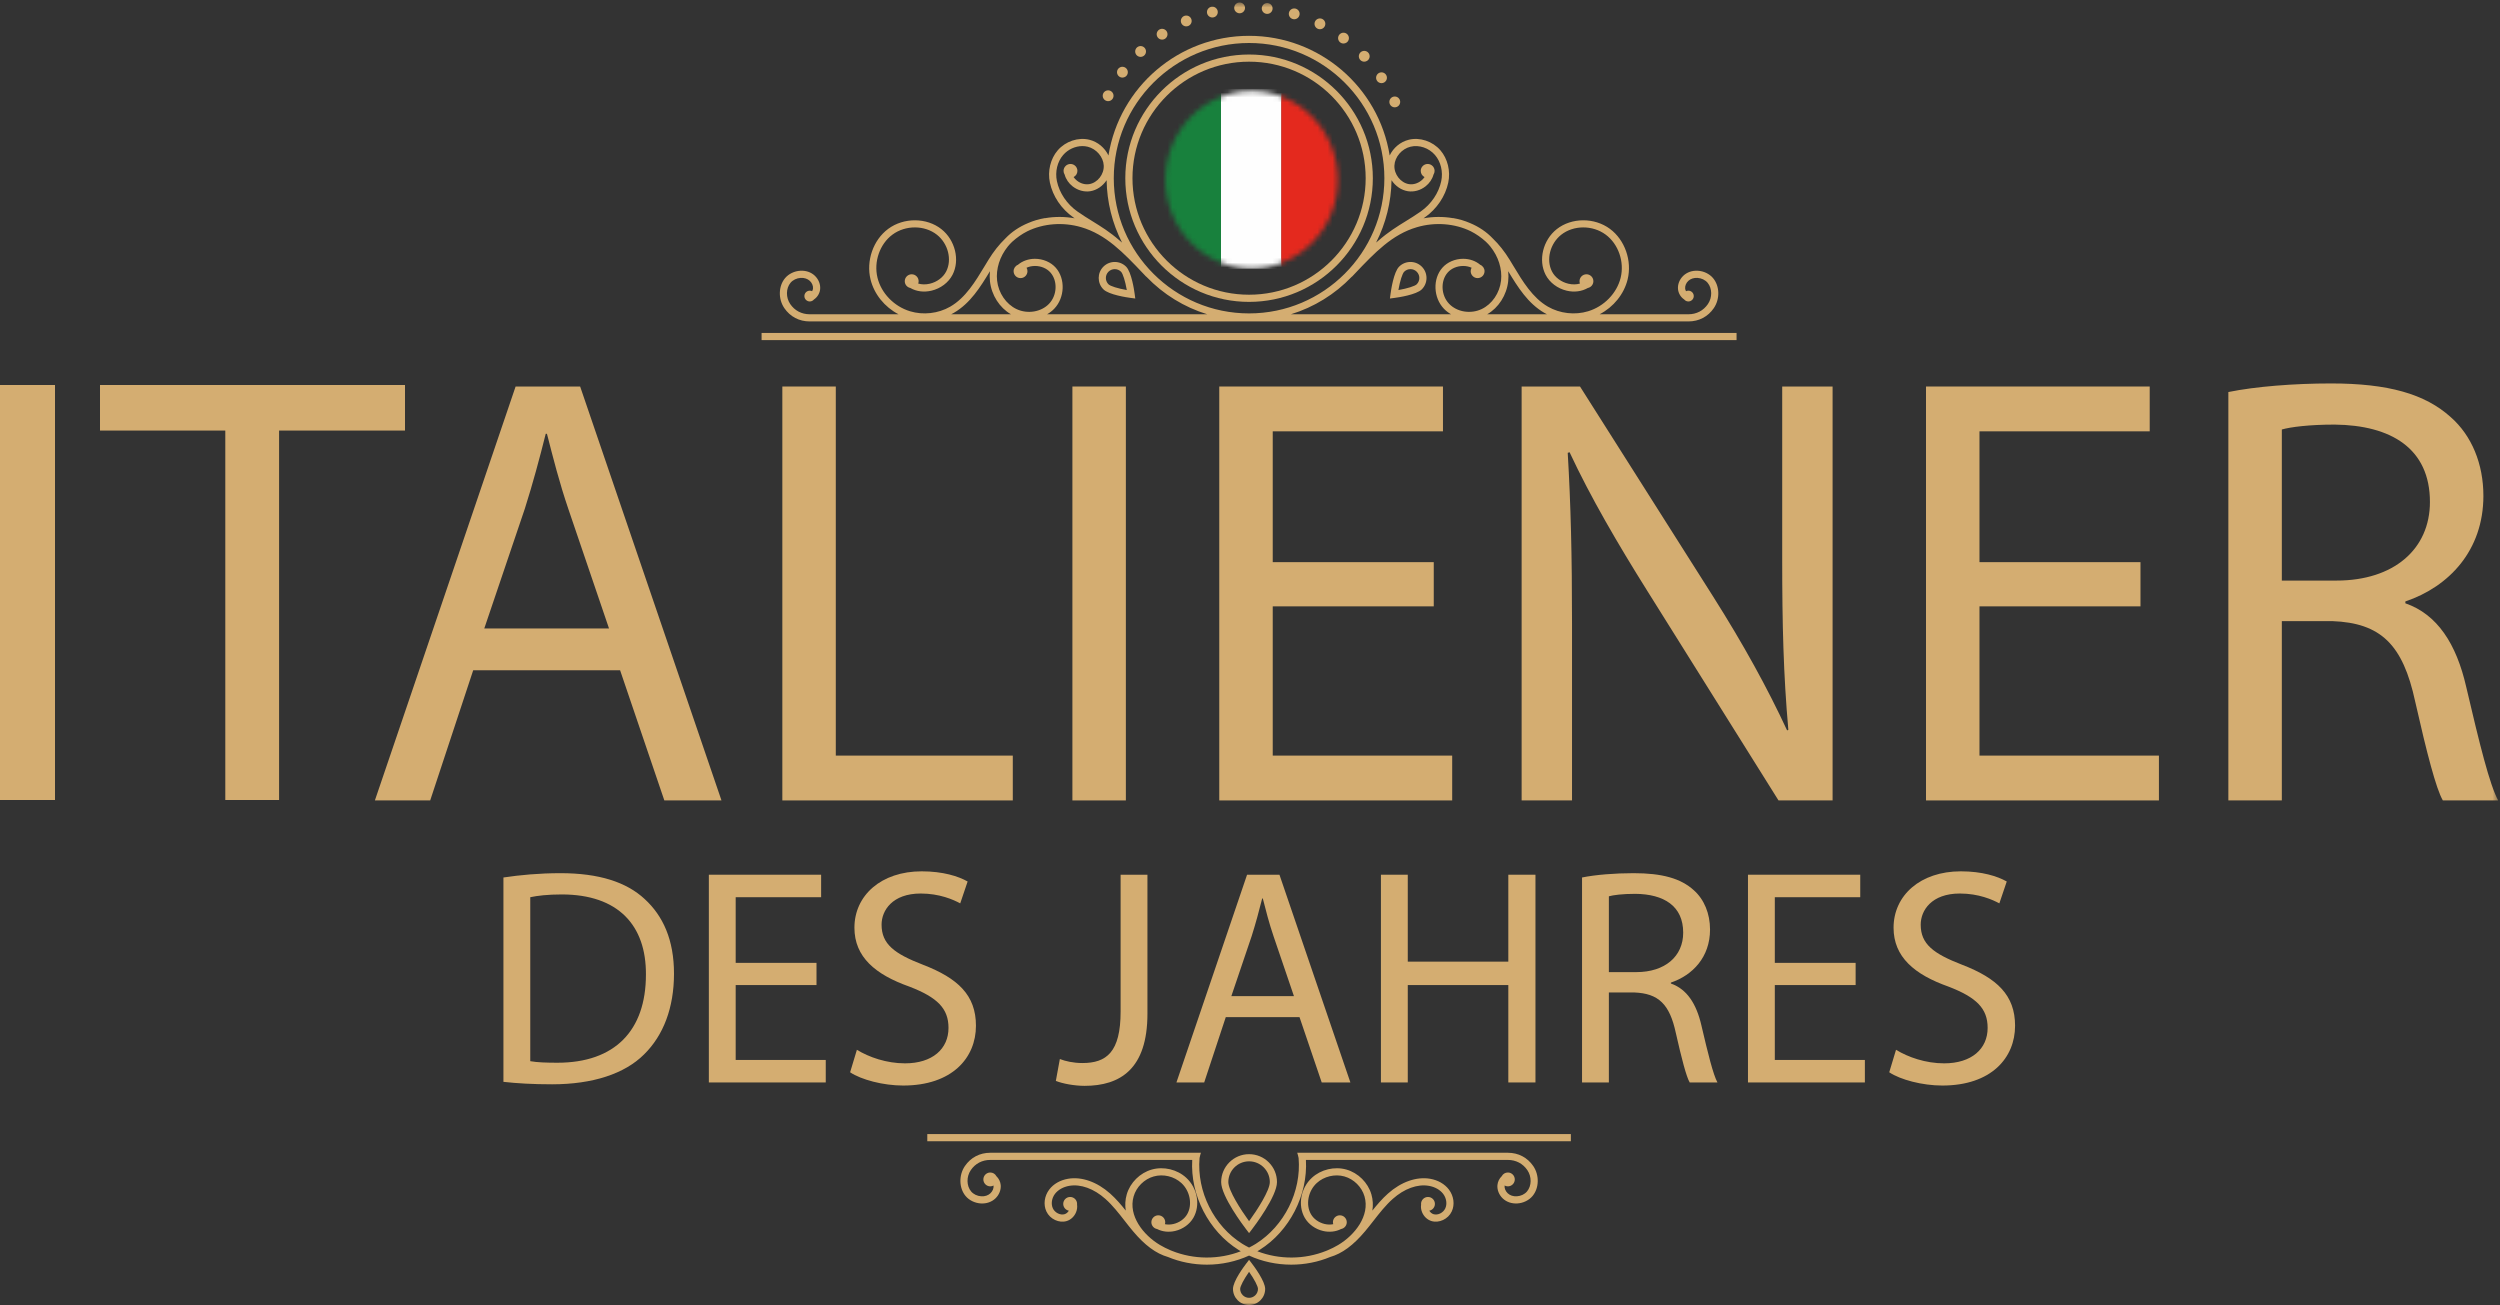
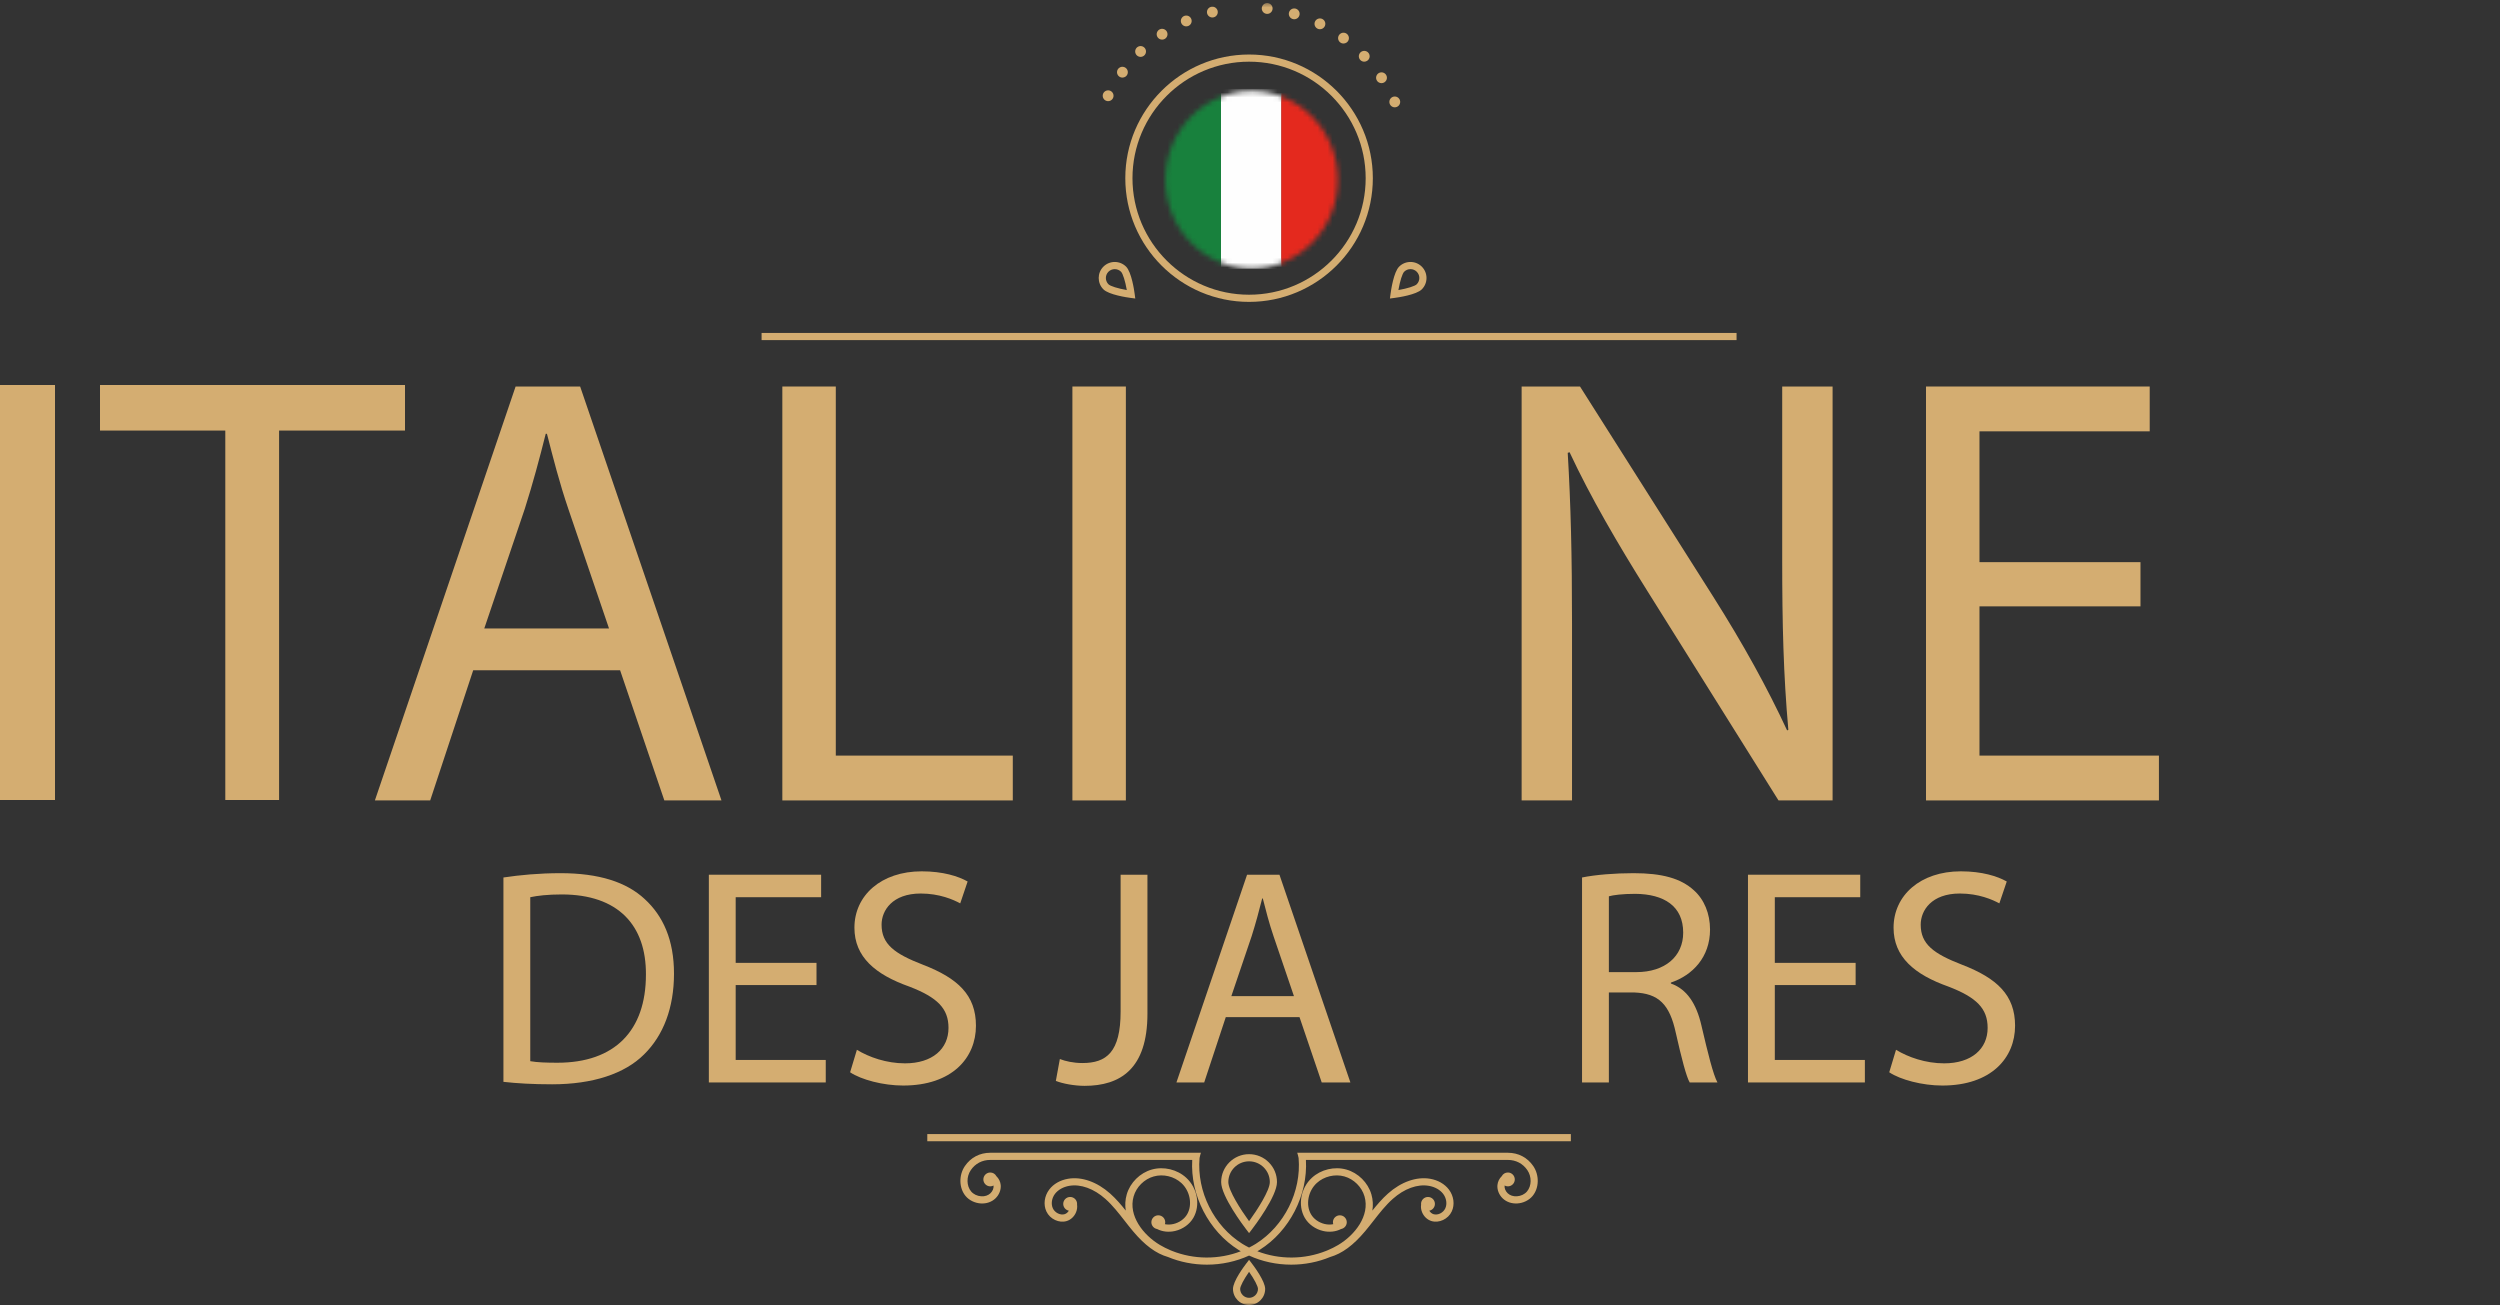
<svg xmlns="http://www.w3.org/2000/svg" xmlns:xlink="http://www.w3.org/1999/xlink" width="500px" height="261px" viewBox="0 0 500 261" version="1.1">
  <rect x="0" y="0" width="500" height="261" fill="#333333" stroke="none" />
  <title>Group 56</title>
  <desc>Created with Sketch.</desc>
  <defs>
    <polygon id="path-1" points="0 261 499.629 261 499.629 0.497 0 0.497" />
    <path d="M0.069,17.95 C0.069,27.748 7.791,35.69 17.316,35.69 C26.843,35.69 34.565,27.748 34.565,17.95 C34.565,8.151 26.843,0.208 17.316,0.208 C7.791,0.208 0.069,8.151 0.069,17.95 Z" id="path-3" />
    <path d="M0.069,17.95 C0.069,27.748 7.791,35.69 17.316,35.69 C26.843,35.69 34.565,27.748 34.565,17.95 C34.565,8.151 26.843,0.208 17.316,0.208 C7.791,0.208 0.069,8.151 0.069,17.95 Z" id="path-5" />
    <path d="M0.069,17.95 C0.069,27.748 7.791,35.69 17.316,35.69 C26.843,35.69 34.565,27.748 34.565,17.95 C34.565,8.151 26.843,0.208 17.316,0.208 C7.791,0.208 0.069,8.151 0.069,17.95 Z" id="path-7" />
  </defs>
  <g id="Page-1" stroke="none" stroke-width="1" fill="none" fill-rule="evenodd">
    <g id="Group-56">
      <polygon id="Fill-1" fill="#D4AD71" points="0 160 11 160 11 77 0 77" />
      <polygon id="Fill-2" fill="#D4AD71" points="81 77 20 77 20 86.112 45.06 86.112 45.06 160 55.818 160 55.818 86.112 81 86.112" />
      <g id="Group-45">
        <path d="M96.855,125.695 L104.965,101.743 C106.565,96.708 107.916,91.673 109.146,86.76 L109.391,86.76 C110.621,91.549 111.849,96.463 113.693,101.867 L121.804,125.695 L96.855,125.695 Z M132.867,160.085 L144.296,160.085 L116.028,77.301 L103.122,77.301 L74.977,160.085 L86.038,160.085 L94.642,134.047 L124.017,134.047 L132.867,160.085 Z" id="Fill-3" fill="#D4AD71" />
        <polygon id="Fill-5" fill="#D4AD71" points="167.159 77.302 156.467 77.302 156.467 160.086 202.558 160.086 202.558 151.12 167.159 151.12" />
        <mask id="mask-2" fill="white">
          <use xlink:href="#path-1" />
        </mask>
        <g id="Clip-8" />
        <polygon id="Fill-7" fill="#D4AD71" mask="url(#mask-2)" points="214.48 160.087 225.173 160.087 225.173 77.302 214.48 77.302" />
-         <polygon id="Fill-9" fill="#D4AD71" mask="url(#mask-2)" points="290.438 151.12 254.547 151.12 254.547 121.273 286.75 121.273 286.75 112.43 254.547 112.43 254.547 86.267 288.592 86.267 288.592 77.302 243.854 77.302 243.854 160.086 290.438 160.086" />
        <path d="M313.913,90.444 C318.092,99.411 323.623,108.868 329.399,118.08 L355.702,160.086 L366.518,160.086 L366.518,77.302 L356.441,77.302 L356.441,111.938 C356.441,124.835 356.685,134.907 357.669,145.961 L357.423,146.084 C353.49,137.609 348.697,128.889 342.551,119.186 L316.002,77.302 L304.326,77.302 L304.326,160.086 L314.404,160.086 L314.404,124.711 C314.404,110.956 314.159,101.007 313.544,90.567 L313.913,90.444 Z" id="Fill-10" fill="#D4AD71" mask="url(#mask-2)" />
        <polygon id="Fill-11" fill="#D4AD71" mask="url(#mask-2)" points="395.895 121.273 428.097 121.273 428.097 112.43 395.895 112.43 395.895 86.267 429.941 86.267 429.941 77.302 385.201 77.302 385.201 160.086 431.784 160.086 431.784 151.12 395.895 151.12" />
-         <path d="M467.305,116.115 L456.366,116.115 L456.366,85.899 C458.088,85.408 461.774,84.918 466.936,84.918 C478.245,85.04 485.987,89.706 485.987,100.393 C485.987,109.85 478.736,116.115 467.305,116.115 M493.239,137.362 C491.272,128.766 487.462,122.87 481.071,120.659 L481.071,120.291 C489.799,117.342 496.679,110.097 496.679,99.166 C496.679,92.778 494.347,87.129 490.166,83.443 C485.004,78.775 477.63,76.689 466.199,76.689 C458.825,76.689 451.082,77.301 445.673,78.407 L445.673,160.085 L456.366,160.085 L456.366,124.222 L466.445,124.222 C476.155,124.59 480.578,128.888 483.037,140.312 C485.372,150.628 487.216,157.752 488.568,160.085 L499.63,160.085 C497.91,156.893 495.942,148.908 493.239,137.362" id="Fill-12" fill="#D4AD71" mask="url(#mask-2)" />
        <polygon id="Fill-13" fill="#D4AD71" mask="url(#mask-2)" points="147.136 197.012 163.299 197.012 163.299 192.573 147.136 192.573 147.136 179.442 164.224 179.442 164.224 174.943 141.77 174.943 141.77 216.491 165.149 216.491 165.149 211.991 147.136 211.991" />
        <path d="M184.581,192.943 C178.844,190.724 176.315,188.814 176.315,184.929 C176.315,182.093 178.474,178.704 184.149,178.704 C187.911,178.704 190.688,179.937 192.045,180.675 L193.525,176.3 C191.675,175.252 188.59,174.266 184.334,174.266 C176.253,174.266 170.885,179.072 170.885,185.545 C170.885,191.402 175.081,194.917 181.866,197.319 C187.48,199.477 189.701,201.696 189.701,205.58 C189.701,209.772 186.492,212.669 181.004,212.669 C177.301,212.669 173.786,211.436 171.38,209.958 L170.022,214.457 C172.243,215.936 176.624,217.108 180.634,217.108 C190.441,217.108 195.19,211.56 195.19,205.149 C195.19,199.046 191.613,195.656 184.581,192.943" id="Fill-14" fill="#D4AD71" mask="url(#mask-2)" />
        <path d="M224.122,202.313 C224.122,210.45 221.285,212.608 216.473,212.608 C214.683,212.608 213.08,212.238 211.97,211.807 L211.168,216.182 C212.526,216.737 214.93,217.169 216.904,217.169 C224.059,217.169 229.488,213.78 229.488,202.744 L229.488,174.943 L224.122,174.943 L224.122,202.313 Z" id="Fill-15" fill="#D4AD71" mask="url(#mask-2)" />
        <path d="M246.267,199.232 L250.338,187.21 C251.141,184.684 251.818,182.155 252.437,179.69 L252.559,179.69 C253.176,182.094 253.794,184.559 254.718,187.271 L258.79,199.232 L246.267,199.232 Z M249.414,174.944 L235.287,216.49 L240.84,216.49 L245.157,203.422 L259.9,203.422 L264.342,216.49 L270.077,216.49 L255.891,174.944 L249.414,174.944 Z" id="Fill-16" fill="#D4AD71" mask="url(#mask-2)" />
-         <polygon id="Fill-17" fill="#D4AD71" mask="url(#mask-2)" points="301.664 192.327 281.555 192.327 281.555 174.943 276.187 174.943 276.187 216.491 281.555 216.491 281.555 197.012 301.664 197.012 301.664 216.491 307.093 216.491 307.093 174.943 301.664 174.943" />
        <path d="M327.264,194.423 L321.775,194.423 L321.775,179.259 C322.638,179.012 324.489,178.767 327.078,178.767 C332.755,178.827 336.639,181.169 336.639,186.533 C336.639,191.279 333.001,194.423 327.264,194.423 M334.174,196.704 L334.174,196.519 C338.553,195.038 342.007,191.403 342.007,185.915 C342.007,182.711 340.835,179.875 338.738,178.024 C336.146,175.683 332.446,174.635 326.709,174.635 C323.009,174.635 319.122,174.942 316.408,175.498 L316.408,216.491 L321.775,216.491 L321.775,198.492 L326.833,198.492 C331.706,198.677 333.926,200.833 335.159,206.567 C336.332,211.745 337.258,215.319 337.938,216.491 L343.489,216.491 C342.626,214.888 341.638,210.882 340.281,205.087 C339.293,200.772 337.38,197.813 334.174,196.704" id="Fill-18" fill="#D4AD71" mask="url(#mask-2)" />
        <polygon id="Fill-19" fill="#D4AD71" mask="url(#mask-2)" points="354.962 197.012 371.125 197.012 371.125 192.573 354.962 192.573 354.962 179.442 372.049 179.442 372.049 174.943 349.595 174.943 349.595 216.491 372.975 216.491 372.975 211.991 354.962 211.991" />
        <path d="M392.406,192.943 C386.669,190.724 384.141,188.814 384.141,184.929 C384.141,182.093 386.3,178.704 391.975,178.704 C395.736,178.704 398.513,179.937 399.87,180.675 L401.35,176.3 C399.5,175.252 396.415,174.266 392.159,174.266 C384.079,174.266 378.713,179.072 378.713,185.545 C378.713,191.402 382.906,194.917 389.691,197.319 C395.304,199.477 397.527,201.696 397.527,205.58 C397.527,209.772 394.319,212.669 388.829,212.669 C385.128,212.669 381.611,211.436 379.205,209.958 L377.847,214.457 C380.068,215.936 384.449,217.108 388.459,217.108 C398.266,217.108 403.015,211.56 403.015,205.149 C403.015,199.046 399.437,195.656 392.406,192.943" id="Fill-20" fill="#D4AD71" mask="url(#mask-2)" />
        <path d="M111.481,212.546 C109.384,212.546 107.41,212.485 106.052,212.237 L106.052,179.442 C107.472,179.135 109.57,178.888 112.345,178.888 C123.695,178.888 129.247,185.115 129.186,194.916 C129.186,206.134 122.956,212.546 111.481,212.546 M112.098,174.635 C107.842,174.635 103.956,175.006 100.686,175.498 L100.686,216.369 C103.4,216.676 106.608,216.861 110.433,216.861 C118.514,216.861 124.929,214.765 128.816,210.882 C132.702,207.06 134.799,201.511 134.799,194.731 C134.799,188.012 132.639,183.203 128.938,179.812 C125.299,176.423 119.809,174.635 112.098,174.635" id="Fill-21" fill="#D4AD71" mask="url(#mask-2)" />
        <path d="M301.572,230.552 L259.446,230.552 C259.446,230.552 259.701,231.369 259.721,231.611 C260.296,238.303 256.856,245.196 251.163,248.764 C250.769,249.01 250.339,249.25 249.814,249.514 C249.29,249.249 248.858,249.01 248.466,248.764 C242.772,245.196 239.333,238.303 239.908,231.611 C239.929,231.369 240.183,230.552 240.183,230.552 L198.057,230.552 C195.957,230.552 194.155,231.495 192.981,233.209 C191.73,235.036 191.79,237.615 193.122,239.206 C193.842,240.066 194.982,240.621 196.171,240.689 C197.291,240.753 198.329,240.397 199.07,239.696 C199.828,238.98 200.229,237.978 200.143,237.015 C200.083,236.35 199.769,235.707 199.279,235.24 C199.038,234.783 198.574,234.5 198.057,234.5 C197.293,234.5 196.671,235.122 196.671,235.885 C196.671,236.649 197.293,237.27 198.057,237.27 C198.289,237.27 198.511,237.212 198.71,237.106 C198.712,237.118 198.713,237.131 198.715,237.144 C198.762,237.665 198.52,238.244 198.085,238.656 C197.627,239.088 196.979,239.308 196.254,239.259 C195.453,239.213 194.693,238.849 194.222,238.286 C193.288,237.169 193.262,235.335 194.164,234.018 C195.062,232.707 196.445,231.985 198.057,231.985 L238.446,231.985 C238.035,239.032 241.729,246.233 247.705,249.978 C247.848,250.067 247.999,250.158 248.159,250.252 C243.744,251.953 238.751,251.928 234.364,250.163 C234.312,250.13 234.249,250.097 234.147,250.07 L234.115,250.061 C233.362,249.744 232.645,249.385 231.983,248.992 C228.668,247.023 225.609,243.144 226.725,239.283 C227.272,237.387 228.854,235.819 230.755,235.287 C232.653,234.753 234.821,235.271 236.275,236.605 C238.012,238.198 238.524,240.933 237.443,242.831 C236.894,243.794 235.862,244.53 234.68,244.802 C234.108,244.934 233.53,244.946 232.987,244.84 C233.026,244.712 233.047,244.579 233.047,244.446 C233.047,243.682 232.425,243.061 231.661,243.061 C230.897,243.061 230.275,243.682 230.275,244.446 C230.275,245.112 230.763,245.687 231.416,245.804 C232.473,246.346 233.744,246.488 235.001,246.198 C236.567,245.838 237.945,244.844 238.688,243.54 C240.112,241.045 239.491,237.61 237.245,235.55 C235.433,233.887 232.733,233.242 230.367,233.907 C228,234.57 226.03,236.524 225.348,238.885 C225.043,239.934 224.979,241.018 225.153,242.12 C224.237,240.969 223.217,239.766 222.04,238.718 C219.401,236.366 216.326,235.287 213.603,235.755 C212.037,236.026 210.707,236.787 209.859,237.897 C208.866,239.198 208.638,240.922 209.278,242.29 C209.993,243.818 211.819,244.677 213.346,244.206 C214.173,243.952 214.872,243.288 215.218,242.431 C215.42,241.936 215.485,241.41 215.409,240.909 C215.414,240.865 215.418,240.823 215.418,240.779 C215.418,240.015 214.797,239.394 214.033,239.394 C213.27,239.394 212.647,240.015 212.647,240.779 C212.647,241.452 213.131,242.014 213.768,242.138 C213.567,242.479 213.265,242.732 212.924,242.836 C212.081,243.096 210.985,242.556 210.577,241.682 C210.167,240.806 210.336,239.634 210.999,238.767 C211.618,237.956 212.657,237.374 213.849,237.168 C216.135,236.768 218.773,237.725 221.085,239.787 C222.514,241.06 223.735,242.624 224.918,244.14 C225.46,244.835 226.02,245.553 226.601,246.243 C228.977,249.071 231.209,250.714 233.596,251.399 C236.001,252.403 238.689,252.932 241.37,252.932 L241.373,252.932 C244.308,252.932 247.224,252.304 249.814,251.114 C252.405,252.304 255.32,252.932 258.256,252.932 C260.939,252.932 263.629,252.402 266.004,251.409 C268.421,250.714 270.652,249.071 273.027,246.243 C273.609,245.553 274.169,244.835 274.726,244.121 C275.904,242.614 277.119,241.056 278.545,239.787 C280.856,237.726 283.495,236.77 285.781,237.168 C286.972,237.374 288.011,237.956 288.63,238.767 C289.293,239.634 289.463,240.807 289.053,241.682 C288.636,242.572 287.56,243.099 286.705,242.836 C286.366,242.732 286.063,242.479 285.86,242.138 C286.499,242.014 286.982,241.452 286.982,240.779 C286.982,240.015 286.36,239.394 285.596,239.394 C284.832,239.394 284.21,240.015 284.21,240.779 C284.21,240.817 284.214,240.855 284.221,240.909 C284.145,241.409 284.21,241.934 284.41,242.431 C284.756,243.287 285.457,243.952 286.283,244.206 C287.811,244.676 289.637,243.818 290.351,242.289 C290.992,240.922 290.764,239.198 289.77,237.896 C288.921,236.787 287.591,236.026 286.026,235.755 C283.303,235.287 280.229,236.366 277.59,238.718 C276.414,239.765 275.392,240.968 274.476,242.119 C274.65,241.018 274.585,239.934 274.282,238.885 C273.601,236.524 271.629,234.57 269.262,233.907 C266.896,233.242 264.196,233.889 262.384,235.55 C260.139,237.61 259.519,241.046 260.941,243.54 C261.684,244.844 263.062,245.838 264.628,246.198 C265.886,246.488 267.157,246.347 268.213,245.804 C268.867,245.686 269.354,245.112 269.354,244.446 C269.354,243.682 268.732,243.061 267.969,243.061 C267.205,243.061 266.583,243.682 266.583,244.446 C266.583,244.579 266.602,244.712 266.641,244.84 C266.1,244.946 265.522,244.934 264.95,244.802 C263.767,244.53 262.735,243.794 262.187,242.831 C261.105,240.934 261.617,238.199 263.354,236.605 C264.808,235.272 266.976,234.755 268.875,235.287 C270.776,235.819 272.356,237.387 272.904,239.283 C274.02,243.144 270.962,247.023 267.646,248.992 C266.983,249.386 266.261,249.748 265.535,250.054 L265.448,250.081 C265.374,250.1 265.313,250.132 265.264,250.163 C260.877,251.928 255.885,251.954 251.469,250.252 C251.629,250.159 251.78,250.067 251.924,249.978 C257.901,246.233 261.594,239.033 261.183,231.985 L301.572,231.985 C303.185,231.985 304.567,232.707 305.465,234.019 C306.368,235.335 306.343,237.169 305.406,238.286 C304.935,238.849 304.176,239.213 303.374,239.259 C302.654,239.306 302.003,239.089 301.544,238.656 C301.108,238.244 300.868,237.664 300.915,237.144 C300.916,237.131 300.918,237.118 300.918,237.106 C301.117,237.212 301.339,237.27 301.572,237.27 C302.336,237.27 302.958,236.649 302.958,235.885 C302.958,235.122 302.336,234.5 301.572,234.5 C301.054,234.5 300.591,234.783 300.35,235.24 C299.86,235.707 299.547,236.352 299.487,237.016 C299.4,237.979 299.802,238.98 300.56,239.696 C301.301,240.397 302.333,240.753 303.459,240.689 C304.648,240.62 305.787,240.066 306.506,239.206 C307.839,237.614 307.9,235.036 306.65,233.209 C305.475,231.495 303.673,230.552 301.572,230.552" id="Fill-22" fill="#D4AD71" mask="url(#mask-2)" />
        <path d="M249.815,232.266 C252.102,232.266 253.964,234.127 253.964,236.412 C253.964,238.089 251.455,241.983 249.815,244.242 C248.175,241.983 245.666,238.089 245.666,236.412 C245.666,234.127 247.528,232.266 249.815,232.266 Z M249.815,246.621 L250.384,245.879 C250.898,245.208 255.397,239.249 255.397,236.412 C255.397,233.336 252.893,230.833 249.815,230.833 C246.737,230.833 244.232,233.336 244.232,236.412 C244.232,239.26 248.733,245.211 249.246,245.879 L249.815,246.621 Z" id="Fill-23" fill="#D4AD71" mask="url(#mask-2)" />
        <polygon id="Fill-24" fill="#D4AD71" mask="url(#mask-2)" points="185.459 228.249 314.171 228.249 314.171 226.814 185.459 226.814" />
        <path d="M249.815,251.967 L249.244,252.711 C248.802,253.287 246.597,256.242 246.597,257.785 C246.597,259.559 248.041,261 249.815,261 C251.588,261 253.032,259.559 253.032,257.785 C253.032,256.246 250.827,253.288 250.384,252.711 L249.815,251.967 Z M251.595,257.785 C251.595,258.766 250.796,259.564 249.815,259.564 C248.833,259.564 248.034,258.766 248.034,257.785 C248.034,257.256 248.756,255.879 249.815,254.365 C250.874,255.879 251.595,257.256 251.595,257.785 Z" id="Fill-25" fill="#D4AD71" mask="url(#mask-2)" />
-         <path d="M190.755,62.576 C194.036,60.684 196.065,57.435 197.991,54.242 C197.92,54.928 197.921,55.609 197.995,56.28 C198.3,59.04 199.925,61.559 202.192,62.853 L190.24,62.853 C190.416,62.764 190.589,62.671 190.755,62.576 Z M201.581,49.277 C201.817,48.987 202.09,48.693 202.435,48.359 C203.387,47.497 204.408,46.787 205.467,46.253 C208.693,44.677 212.615,44.379 216.227,45.432 C221.203,46.884 224.638,50.496 228.613,54.68 L229.18,55.277 C229.218,55.317 229.258,55.344 229.297,55.368 C232.677,58.877 236.842,61.439 241.444,62.853 L209.419,62.853 C209.958,62.545 210.443,62.171 210.85,61.744 C212.966,59.523 213.11,55.774 211.163,53.555 C210.176,52.431 208.62,51.759 206.972,51.759 C205.688,51.766 204.486,52.192 203.581,52.961 C203.064,53.174 202.721,53.681 202.721,54.238 C202.721,55.001 203.343,55.623 204.107,55.623 C204.871,55.623 205.493,55.001 205.493,54.238 C205.493,53.991 205.428,53.754 205.307,53.547 C205.812,53.317 206.387,53.195 207.001,53.192 C208.214,53.192 209.367,53.682 210.085,54.5 C211.564,56.185 211.438,59.049 209.812,60.755 C208.239,62.407 205.501,62.854 203.306,61.818 C201.22,60.835 199.694,58.599 199.421,56.123 C199.162,53.791 199.95,51.296 201.581,49.277 Z M211.381,36.223 C210.987,34.352 211.466,32.35 212.632,30.999 C213.607,29.87 215.063,29.217 216.482,29.217 C216.835,29.217 217.187,29.257 217.528,29.341 C219.279,29.771 220.664,31.388 220.748,33.102 C220.835,34.858 219.501,36.563 217.836,36.828 C217.016,36.96 216.13,36.708 215.404,36.141 C215.138,35.934 214.905,35.686 214.718,35.413 C215.176,35.183 215.482,34.711 215.482,34.177 C215.482,33.414 214.86,32.793 214.096,32.793 C213.332,32.793 212.71,33.414 212.71,34.177 C212.71,34.444 212.788,34.703 212.933,34.928 C213.178,35.83 213.739,36.659 214.521,37.271 C215.559,38.081 216.848,38.435 218.061,38.243 C219.364,38.036 220.556,37.211 221.324,36.04 C221.385,40.382 222.447,44.657 224.414,48.519 C224.238,48.367 224.064,48.219 223.889,48.075 C221.981,46.405 220.196,45.301 218.47,44.234 C217.503,43.635 216.502,43.016 215.493,42.306 C213.381,40.819 211.883,38.602 211.381,36.223 Z M249.815,8.599 C264.735,8.599 276.874,20.729 276.874,35.639 C276.874,50.551 264.735,62.682 249.815,62.682 C234.895,62.682 222.755,50.551 222.755,35.639 C222.755,20.729 234.895,8.599 249.815,8.599 Z M278.306,36.04 C279.073,37.211 280.265,38.036 281.568,38.243 C282.783,38.434 284.072,38.08 285.109,37.27 C285.89,36.659 286.452,35.83 286.696,34.928 C286.842,34.702 286.919,34.444 286.919,34.177 C286.919,33.414 286.297,32.793 285.534,32.793 C284.77,32.793 284.147,33.414 284.147,34.177 C284.147,34.711 284.452,35.183 284.911,35.413 C284.724,35.686 284.492,35.934 284.226,36.141 C283.499,36.708 282.613,36.96 281.794,36.828 C280.13,36.564 278.795,34.858 278.882,33.102 C278.965,31.388 280.35,29.771 282.101,29.341 C283.813,28.92 285.78,29.587 286.998,30.999 C288.164,32.35 288.643,34.352 288.248,36.223 C287.747,38.603 286.249,40.82 284.137,42.306 C283.132,43.012 282.137,43.629 281.16,44.233 C279.432,45.303 277.644,46.409 275.744,48.074 C275.568,48.218 275.392,48.366 275.215,48.52 C277.183,44.657 278.245,40.382 278.306,36.04 Z M294.16,46.252 C295.221,46.786 296.242,47.496 297.187,48.353 C297.538,48.692 297.812,48.986 298.048,49.277 C299.679,51.296 300.467,53.791 300.21,56.123 C299.936,58.599 298.41,60.835 296.323,61.818 C294.127,62.854 291.392,62.406 289.817,60.755 C288.192,59.049 288.066,56.185 289.544,54.5 C290.265,53.682 291.416,53.192 292.651,53.192 C293.246,53.195 293.819,53.317 294.323,53.545 C294.202,53.754 294.137,53.991 294.137,54.238 C294.137,55.001 294.759,55.623 295.522,55.623 C296.286,55.623 296.909,55.001 296.909,54.238 C296.909,53.681 296.565,53.174 296.049,52.961 C295.144,52.192 293.942,51.766 292.657,51.759 L292.632,51.759 C291.01,51.759 289.454,52.43 288.467,53.555 C286.519,55.774 286.663,59.523 288.78,61.744 C289.187,62.171 289.672,62.545 290.21,62.853 L258.186,62.853 C262.788,61.439 266.954,58.877 270.334,55.366 C270.365,55.348 270.408,55.32 270.449,55.278 L271.019,54.677 C274.994,50.495 278.428,46.883 283.404,45.432 C287.012,44.378 290.932,44.676 294.16,46.252 Z M301.639,54.242 C303.564,57.435 305.594,60.684 308.874,62.576 C309.04,62.671 309.212,62.764 309.39,62.853 L297.438,62.853 C299.705,61.559 301.329,59.04 301.634,56.28 C301.709,55.609 301.71,54.928 301.639,54.242 Z M161.944,64.286 L337.685,64.286 C339.785,64.286 341.588,63.342 342.762,61.628 C344.014,59.801 343.952,57.223 342.619,55.632 C341.901,54.773 340.761,54.218 339.571,54.149 C338.446,54.084 337.419,54.436 336.673,55.141 C335.914,55.857 335.513,56.859 335.6,57.822 C335.675,58.648 336.146,59.436 336.833,59.89 C337.038,60.143 337.348,60.293 337.673,60.293 C338.268,60.293 338.752,59.808 338.752,59.213 C338.752,58.618 338.268,58.134 337.673,58.134 C337.51,58.134 337.349,58.172 337.204,58.242 C337.106,58.07 337.044,57.882 337.029,57.694 C336.982,57.173 337.223,56.594 337.657,56.182 C338.113,55.753 338.769,55.539 339.489,55.578 C340.29,55.626 341.049,55.99 341.52,56.552 C342.456,57.668 342.481,59.503 341.579,60.819 C340.681,62.13 339.297,62.853 337.685,62.853 L319.926,62.853 C322.71,61.404 324.805,58.829 325.525,55.887 C326.438,52.152 324.986,47.995 321.994,45.777 C318.878,43.466 314.299,43.492 311.342,45.835 C308.582,48.024 307.609,52.034 309.126,54.964 C309.932,56.518 311.509,57.706 313.345,58.139 C314.85,58.493 316.348,58.298 317.571,57.593 C318.214,57.462 318.676,56.9 318.676,56.24 C318.676,55.477 318.054,54.856 317.29,54.856 C316.526,54.856 315.905,55.477 315.905,56.24 C315.905,56.403 315.934,56.563 315.989,56.714 C315.264,56.922 314.471,56.931 313.674,56.743 C312.239,56.405 311.016,55.494 310.401,54.306 C309.187,51.963 309.993,48.735 312.234,46.957 C314.698,45.004 318.528,44.99 321.14,46.927 C323.681,48.811 324.911,52.356 324.131,55.547 C323.374,58.647 320.822,61.279 317.631,62.251 C314.989,63.056 311.984,62.713 309.591,61.335 C306.514,59.56 304.556,56.307 302.663,53.162 L302.55,52.975 C302.349,52.64 302.146,52.305 301.943,51.974 C300.933,50.324 299.793,48.882 298.563,47.7 C297.329,46.395 295.793,45.356 294.004,44.61 C292.951,44.154 291.837,43.824 290.693,43.63 C290.645,43.623 290.604,43.623 290.568,43.627 C288.633,43.297 286.631,43.312 284.698,43.662 C284.788,43.6 284.875,43.538 284.963,43.477 C287.367,41.785 289.077,39.248 289.652,36.518 C290.136,34.219 289.535,31.746 288.084,30.063 C286.522,28.253 283.981,27.404 281.76,27.949 C280.079,28.362 278.654,29.567 277.938,31.099 C275.735,17.373 263.848,7.166 249.815,7.166 C235.782,7.166 223.895,17.373 221.691,31.098 C220.976,29.566 219.551,28.362 217.87,27.949 C215.649,27.405 213.108,28.253 211.546,30.063 C210.094,31.746 209.493,34.219 209.978,36.518 C210.553,39.248 212.262,41.785 214.667,43.477 C214.754,43.538 214.843,43.6 214.932,43.662 C212.998,43.311 210.996,43.297 209.062,43.627 C209.032,43.624 208.987,43.621 208.936,43.63 C207.794,43.824 206.681,44.153 205.634,44.607 C203.838,45.355 202.302,46.395 201.076,47.69 C199.837,48.882 198.697,50.323 197.687,51.974 C197.458,52.347 197.231,52.723 197.004,53.102 L196.965,53.165 C195.072,56.309 193.114,59.561 190.039,61.334 C187.645,62.713 184.64,63.056 181.999,62.251 C178.807,61.279 176.256,58.647 175.499,55.547 C174.718,52.356 175.948,48.811 178.489,46.927 C181.102,44.99 184.931,45.003 187.395,46.957 C189.637,48.735 190.443,51.963 189.23,54.306 C188.614,55.493 187.391,56.405 185.956,56.743 C185.159,56.931 184.365,56.921 183.64,56.714 C183.696,56.563 183.726,56.403 183.726,56.24 C183.726,55.477 183.103,54.856 182.339,54.856 C181.576,54.856 180.953,55.477 180.953,56.24 C180.953,56.9 181.416,57.46 182.059,57.593 C183.282,58.3 184.782,58.493 186.285,58.138 C188.121,57.706 189.698,56.518 190.503,54.964 C192.021,52.034 191.047,48.024 188.287,45.835 C185.331,43.491 180.752,43.466 177.635,45.777 C174.644,47.994 173.192,52.152 174.106,55.887 C174.824,58.829 176.92,61.404 179.703,62.853 L161.944,62.853 C160.332,62.853 158.949,62.13 158.05,60.819 C157.15,59.502 157.174,57.668 158.11,56.552 C158.58,55.99 159.34,55.626 160.142,55.578 C160.862,55.539 161.515,55.75 161.973,56.182 C162.407,56.594 162.649,57.172 162.601,57.694 C162.584,57.882 162.523,58.07 162.425,58.242 C162.279,58.172 162.121,58.134 161.957,58.134 C161.362,58.134 160.877,58.618 160.877,59.213 C160.877,59.808 161.362,60.293 161.957,60.293 C162.282,60.293 162.591,60.143 162.796,59.89 C163.485,59.436 163.955,58.648 164.03,57.822 C164.116,56.859 163.715,55.857 162.958,55.141 C162.213,54.437 161.186,54.084 160.058,54.149 C158.868,54.218 157.73,54.773 157.01,55.632 C155.677,57.223 155.616,59.801 156.868,61.628 C158.041,63.342 159.844,64.286 161.944,64.286 Z" id="Fill-26" fill="#D4AD71" mask="url(#mask-2)" />
        <path d="M283.348,56.855 C282.974,57.227 281.494,57.691 279.678,58.012 C279.999,56.198 280.463,54.718 280.837,54.345 C281.172,54.009 281.618,53.825 282.092,53.825 C282.567,53.825 283.013,54.009 283.348,54.345 C284.041,55.037 284.041,56.162 283.348,56.855 M279.823,53.332 C278.732,54.421 278.203,58.058 278.108,58.777 L277.986,59.703 L278.913,59.581 C279.631,59.486 283.27,58.958 284.362,57.868 C284.968,57.263 285.301,56.457 285.301,55.599 C285.301,54.742 284.968,53.937 284.362,53.332 C283.756,52.726 282.95,52.392 282.092,52.392 C281.235,52.392 280.428,52.726 279.823,53.332" id="Fill-27" fill="#D4AD71" mask="url(#mask-2)" />
        <path d="M221.693,54.344 C222.027,54.011 222.474,53.826 222.949,53.826 C223.423,53.826 223.869,54.011 224.204,54.344 C224.578,54.718 225.042,56.198 225.362,58.011 C223.548,57.692 222.067,57.228 221.693,56.855 C221.001,56.163 221.001,55.037 221.693,54.344 M226.128,59.581 L227.055,59.704 L226.933,58.777 C226.838,58.059 226.308,54.42 225.218,53.331 C224.613,52.727 223.807,52.393 222.949,52.393 C222.091,52.393 221.284,52.727 220.679,53.331 C219.427,54.582 219.427,56.617 220.679,57.868 C221.77,58.958 225.409,59.486 226.128,59.581" id="Fill-28" fill="#D4AD71" mask="url(#mask-2)" />
        <path d="M249.815,12.336 C262.674,12.336 273.134,22.791 273.134,35.64 C273.134,48.49 262.674,58.944 249.815,58.944 C236.956,58.944 226.495,48.49 226.495,35.64 C226.495,22.791 236.956,12.336 249.815,12.336 M249.815,60.377 C263.463,60.377 274.568,49.28 274.568,35.64 C274.568,22.001 263.463,10.904 249.815,10.904 C236.166,10.904 225.061,22.001 225.061,35.64 C225.061,49.28 236.166,60.377 249.815,60.377" id="Fill-29" fill="#D4AD71" mask="url(#mask-2)" />
        <path d="M221.625,20.232 C222.222,20.232 222.707,19.747 222.707,19.151 C222.707,18.554 222.222,18.068 221.625,18.068 C221.028,18.068 220.543,18.554 220.543,19.151 C220.543,19.747 221.028,20.232 221.625,20.232" id="Fill-30" fill="#D4AD71" mask="url(#mask-2)" />
        <path d="M278.954,21.463 C279.263,21.463 279.57,21.332 279.784,21.077 C279.97,20.856 280.058,20.575 280.033,20.288 C280.009,20 279.873,19.739 279.65,19.554 C279.194,19.17 278.51,19.23 278.125,19.687 C277.742,20.144 277.803,20.827 278.26,21.211 C278.462,21.381 278.709,21.463 278.954,21.463" id="Fill-31" fill="#D4AD71" mask="url(#mask-2)" />
        <path d="M275.76,16.488 C275.93,16.587 276.115,16.633 276.299,16.633 C276.674,16.633 277.038,16.44 277.239,16.092 C277.383,15.842 277.422,15.551 277.347,15.272 C277.271,14.992 277.092,14.759 276.842,14.615 C276.591,14.47 276.299,14.433 276.021,14.507 C275.741,14.581 275.507,14.761 275.363,15.011 C275.065,15.527 275.243,16.19 275.76,16.488" id="Fill-32" fill="#D4AD71" mask="url(#mask-2)" />
        <path d="M272.478,12.271 C272.6,12.316 272.724,12.336 272.847,12.336 C273.29,12.336 273.706,12.064 273.865,11.625 C274.07,11.065 273.779,10.443 273.218,10.238 C272.658,10.035 272.035,10.326 271.831,10.885 C271.626,11.446 271.917,12.067 272.478,12.271" id="Fill-33" fill="#D4AD71" mask="url(#mask-2)" />
        <path d="M268.513,8.688 C268.577,8.699 268.64,8.705 268.704,8.705 C268.923,8.705 269.138,8.637 269.321,8.508 C269.559,8.343 269.717,8.095 269.766,7.81 C269.87,7.223 269.477,6.661 268.888,6.557 C268.604,6.508 268.318,6.571 268.08,6.737 C267.843,6.903 267.686,7.15 267.635,7.435 C267.585,7.719 267.649,8.007 267.815,8.243 C267.98,8.48 268.229,8.638 268.513,8.688" id="Fill-34" fill="#D4AD71" mask="url(#mask-2)" />
        <path d="M263.986,5.847 C264.583,5.847 265.068,5.362 265.068,4.765 C265.068,4.169 264.583,3.684 263.986,3.684 C263.388,3.684 262.903,4.169 262.903,4.765 C262.903,5.362 263.388,5.847 263.986,5.847" id="Fill-35" fill="#D4AD71" mask="url(#mask-2)" />
        <path d="M258.845,3.852 C258.907,3.852 258.97,3.846 259.033,3.835 C259.318,3.785 259.566,3.627 259.732,3.39 C259.898,3.154 259.962,2.866 259.911,2.582 C259.861,2.297 259.703,2.049 259.466,1.884 C259.23,1.718 258.943,1.654 258.657,1.705 C258.372,1.754 258.125,1.912 257.959,2.149 C257.793,2.386 257.729,2.673 257.78,2.958 C257.872,3.481 258.33,3.852 258.845,3.852" id="Fill-36" fill="#D4AD71" mask="url(#mask-2)" />
        <path d="M252.979,2.677 C253.125,2.744 253.279,2.779 253.436,2.779 C253.56,2.779 253.686,2.756 253.807,2.713 C254.078,2.615 254.295,2.415 254.418,2.154 C254.539,1.892 254.553,1.598 254.454,1.327 C254.249,0.766 253.627,0.475 253.066,0.68 C252.795,0.779 252.578,0.977 252.455,1.239 C252.333,1.501 252.321,1.795 252.419,2.066 C252.518,2.337 252.717,2.554 252.979,2.677" id="Fill-37" fill="#D4AD71" mask="url(#mask-2)" />
-         <path d="M247.925,2.659 C248.109,2.659 248.294,2.613 248.465,2.514 C248.981,2.216 249.158,1.554 248.861,1.037 C248.562,0.521 247.9,0.344 247.382,0.641 C246.865,0.94 246.688,1.603 246.985,2.119 C247.187,2.466 247.551,2.659 247.925,2.659" id="Fill-38" fill="#D4AD71" mask="url(#mask-2)" />
        <path d="M242.474,3.499 C242.72,3.499 242.966,3.416 243.169,3.247 C243.391,3.061 243.526,2.8 243.552,2.512 C243.577,2.224 243.488,1.944 243.302,1.723 C242.918,1.266 242.234,1.207 241.778,1.589 C241.32,1.973 241.26,2.657 241.644,3.113 C241.858,3.368 242.165,3.499 242.474,3.499" id="Fill-39" fill="#D4AD71" mask="url(#mask-2)" />
        <path d="M237.25,5.273 C237.282,5.273 237.315,5.271 237.346,5.268 C237.634,5.243 237.895,5.108 238.081,4.887 C238.465,4.429 238.405,3.746 237.948,3.363 C237.727,3.177 237.448,3.09 237.158,3.114 C236.87,3.138 236.609,3.275 236.423,3.495 C236.039,3.953 236.099,4.636 236.557,5.02 C236.753,5.185 236.996,5.273 237.25,5.273" id="Fill-40" fill="#D4AD71" mask="url(#mask-2)" />
        <path d="M231.877,7.78 C232.044,7.876 232.229,7.925 232.416,7.925 C232.511,7.925 232.604,7.913 232.699,7.888 C232.978,7.813 233.211,7.634 233.355,7.384 C233.5,7.134 233.538,6.843 233.464,6.564 C233.389,6.284 233.21,6.051 232.96,5.907 C232.443,5.608 231.779,5.786 231.481,6.303 C231.182,6.819 231.36,7.482 231.877,7.78" id="Fill-41" fill="#D4AD71" mask="url(#mask-2)" />
        <path d="M227.749,11.31 C227.869,11.355 227.994,11.376 228.119,11.376 C228.275,11.376 228.431,11.342 228.576,11.275 C228.838,11.152 229.036,10.936 229.136,10.664 C229.34,10.104 229.05,9.481 228.488,9.277 C227.929,9.073 227.305,9.363 227.102,9.924 C227.003,10.195 227.016,10.489 227.138,10.751 C227.26,11.013 227.476,11.211 227.749,11.31" id="Fill-42" fill="#D4AD71" mask="url(#mask-2)" />
        <path d="M224.296,15.503 C224.36,15.515 224.423,15.52 224.487,15.52 C224.707,15.52 224.921,15.453 225.105,15.324 C225.341,15.159 225.5,14.911 225.551,14.626 C225.6,14.341 225.536,14.054 225.371,13.817 C225.205,13.582 224.957,13.424 224.672,13.373 C224.388,13.322 224.101,13.387 223.864,13.552 C223.626,13.718 223.468,13.966 223.419,14.251 C223.315,14.837 223.709,15.4 224.296,15.503" id="Fill-43" fill="#D4AD71" mask="url(#mask-2)" />
        <polygon id="Fill-44" fill="#D4AD71" mask="url(#mask-2)" points="152.317 68.022 347.312 68.022 347.312 66.589 152.317 66.589" />
      </g>
      <g id="Group-55" transform="translate(233, 18)">
        <g id="Group-48">
          <mask id="mask-4" fill="white">
            <use xlink:href="#path-3" />
          </mask>
          <g id="Clip-47" />
          <polygon id="Fill-46" fill="#18813D" mask="url(#mask-4)" points="-0.855 -0.221 -0.855 17.843 -0.855 35.69 11.245 35.69 11.245 17.843 11.245 -0.221" />
        </g>
        <g id="Group-51">
          <mask id="mask-6" fill="white">
            <use xlink:href="#path-5" />
          </mask>
          <g id="Clip-50" />
          <polygon id="Fill-49" fill="#FEFEFE" mask="url(#mask-6)" points="11.2 -0.221 11.2 17.872 11.2 35.748 23.3 35.748 23.3 17.872 23.3 -0.221" />
        </g>
        <g id="Group-54">
          <mask id="mask-8" fill="white">
            <use xlink:href="#path-7" />
          </mask>
          <g id="Clip-53" />
          <polygon id="Fill-52" fill="#E4291E" mask="url(#mask-8)" points="23.255 -0.221 23.255 17.843 23.255 35.69 35.354 35.69 35.354 17.843 35.354 -0.221" />
        </g>
      </g>
    </g>
  </g>
</svg>